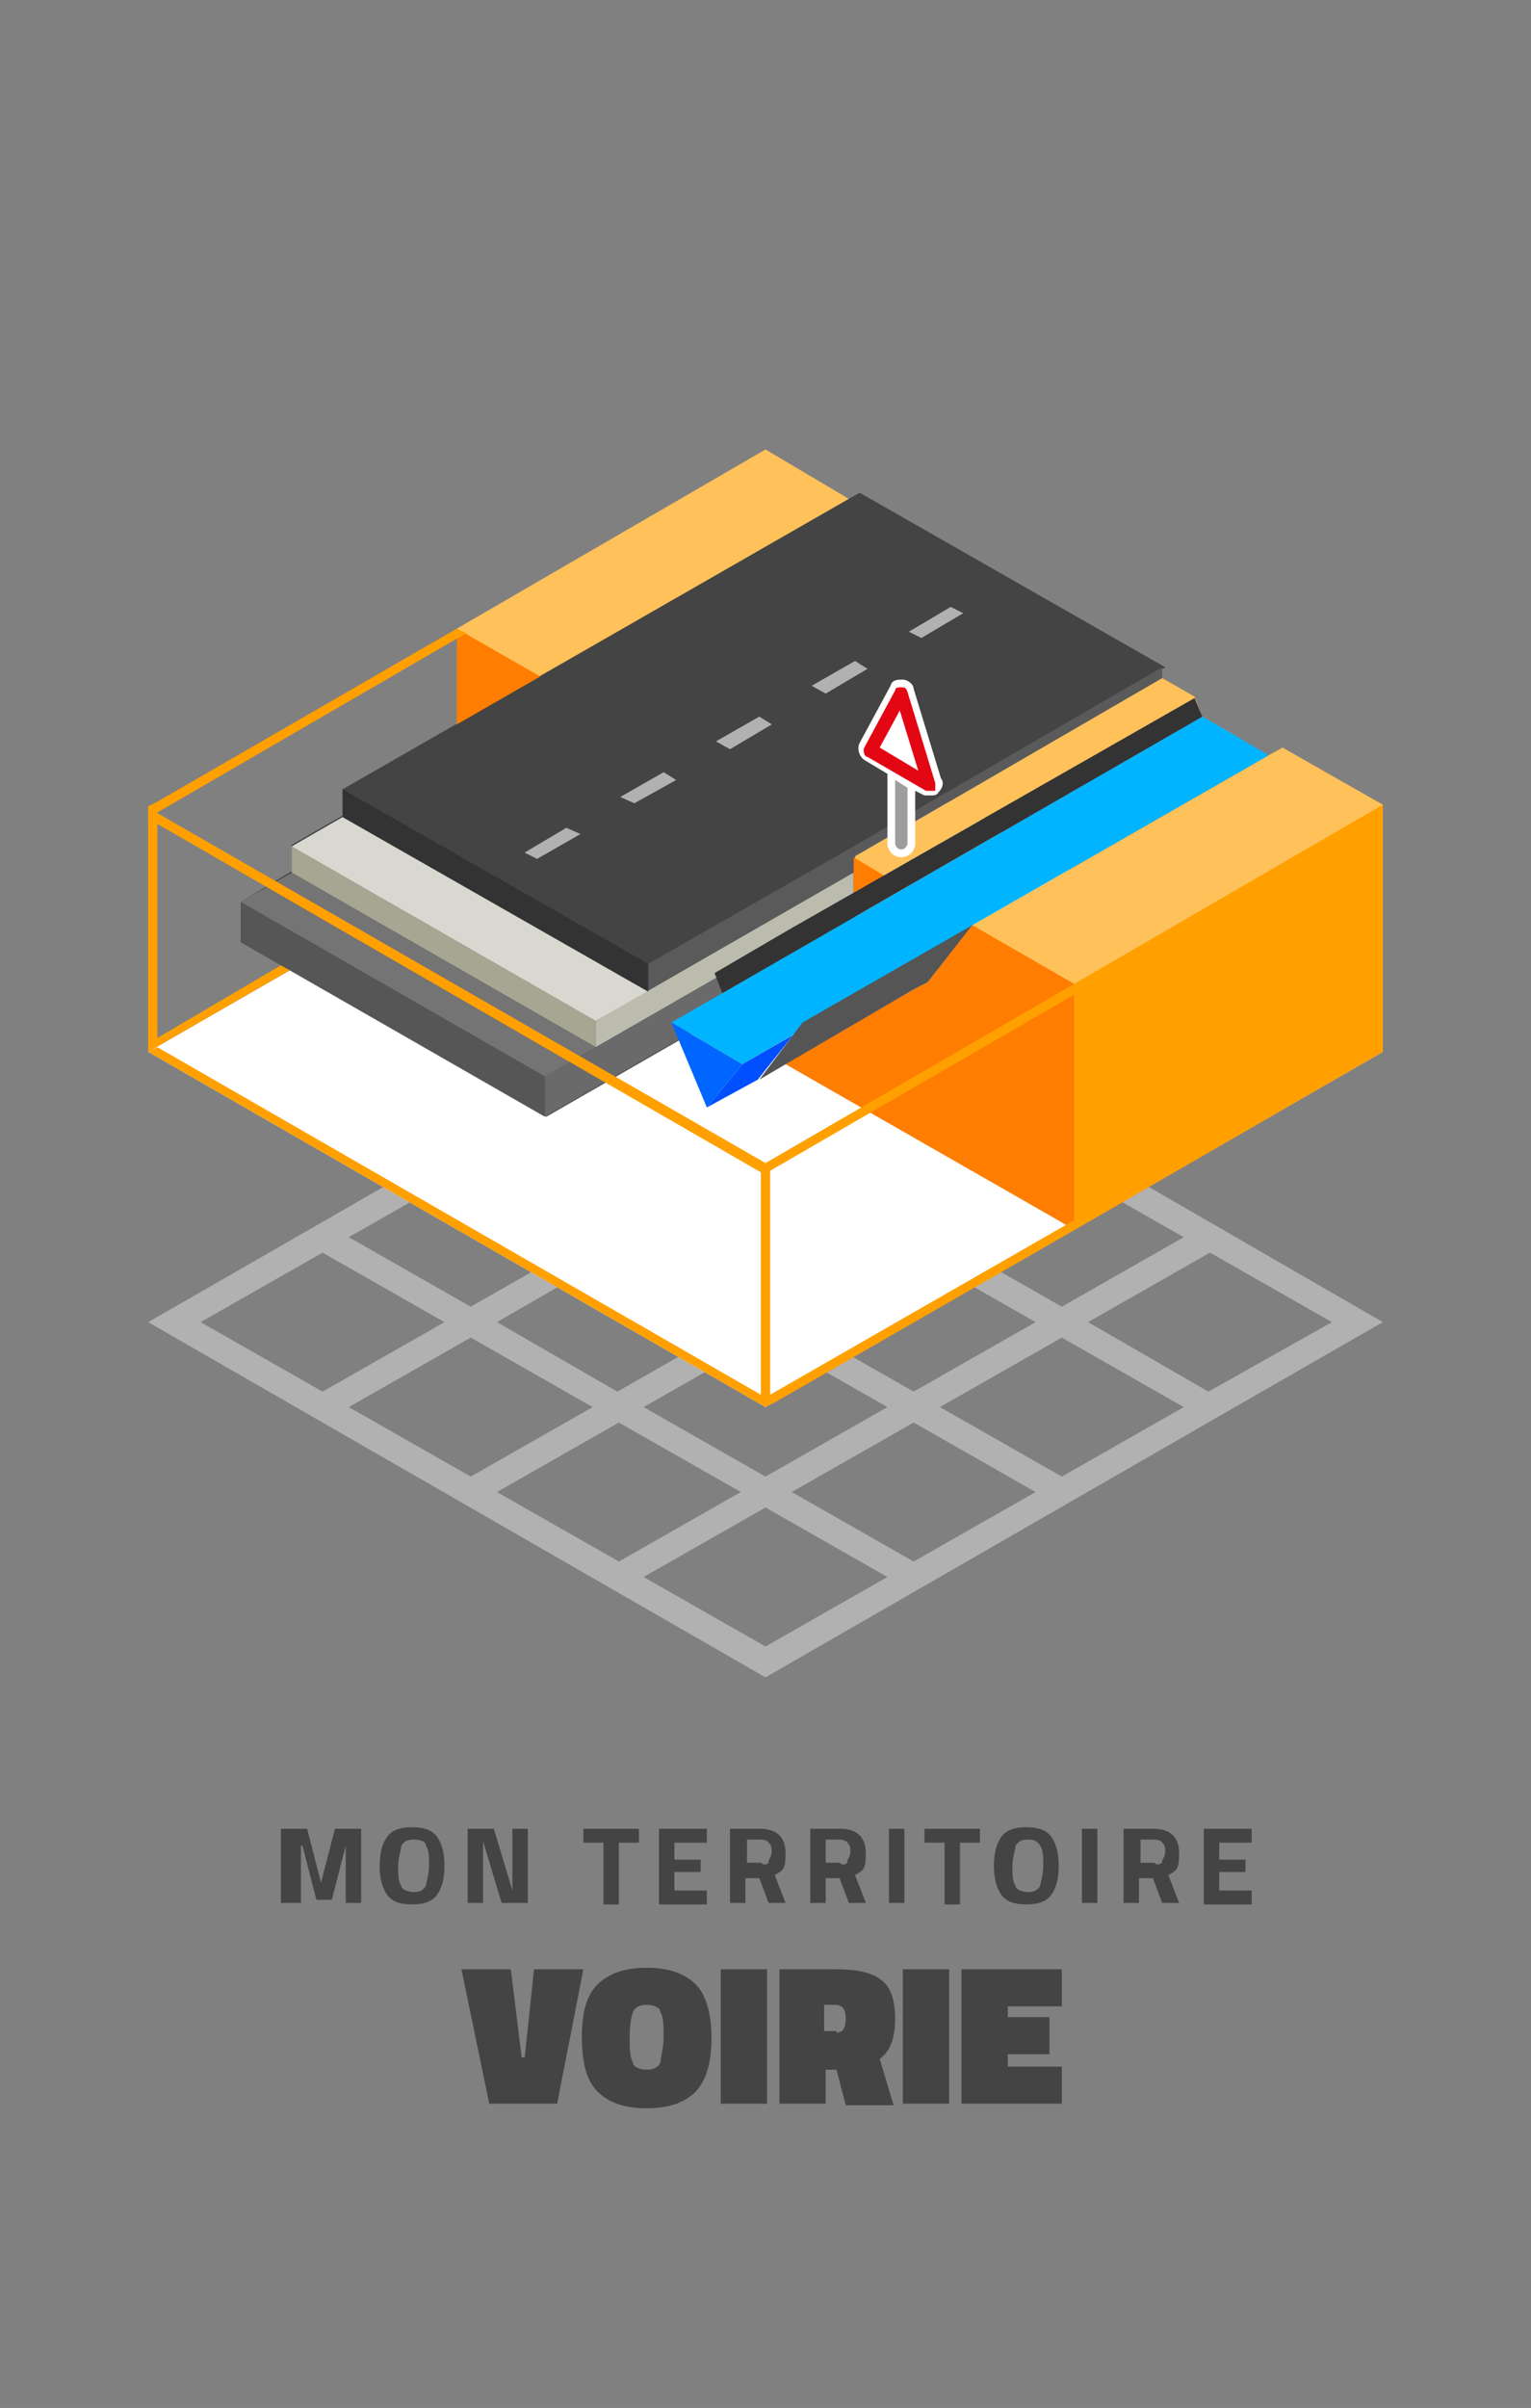
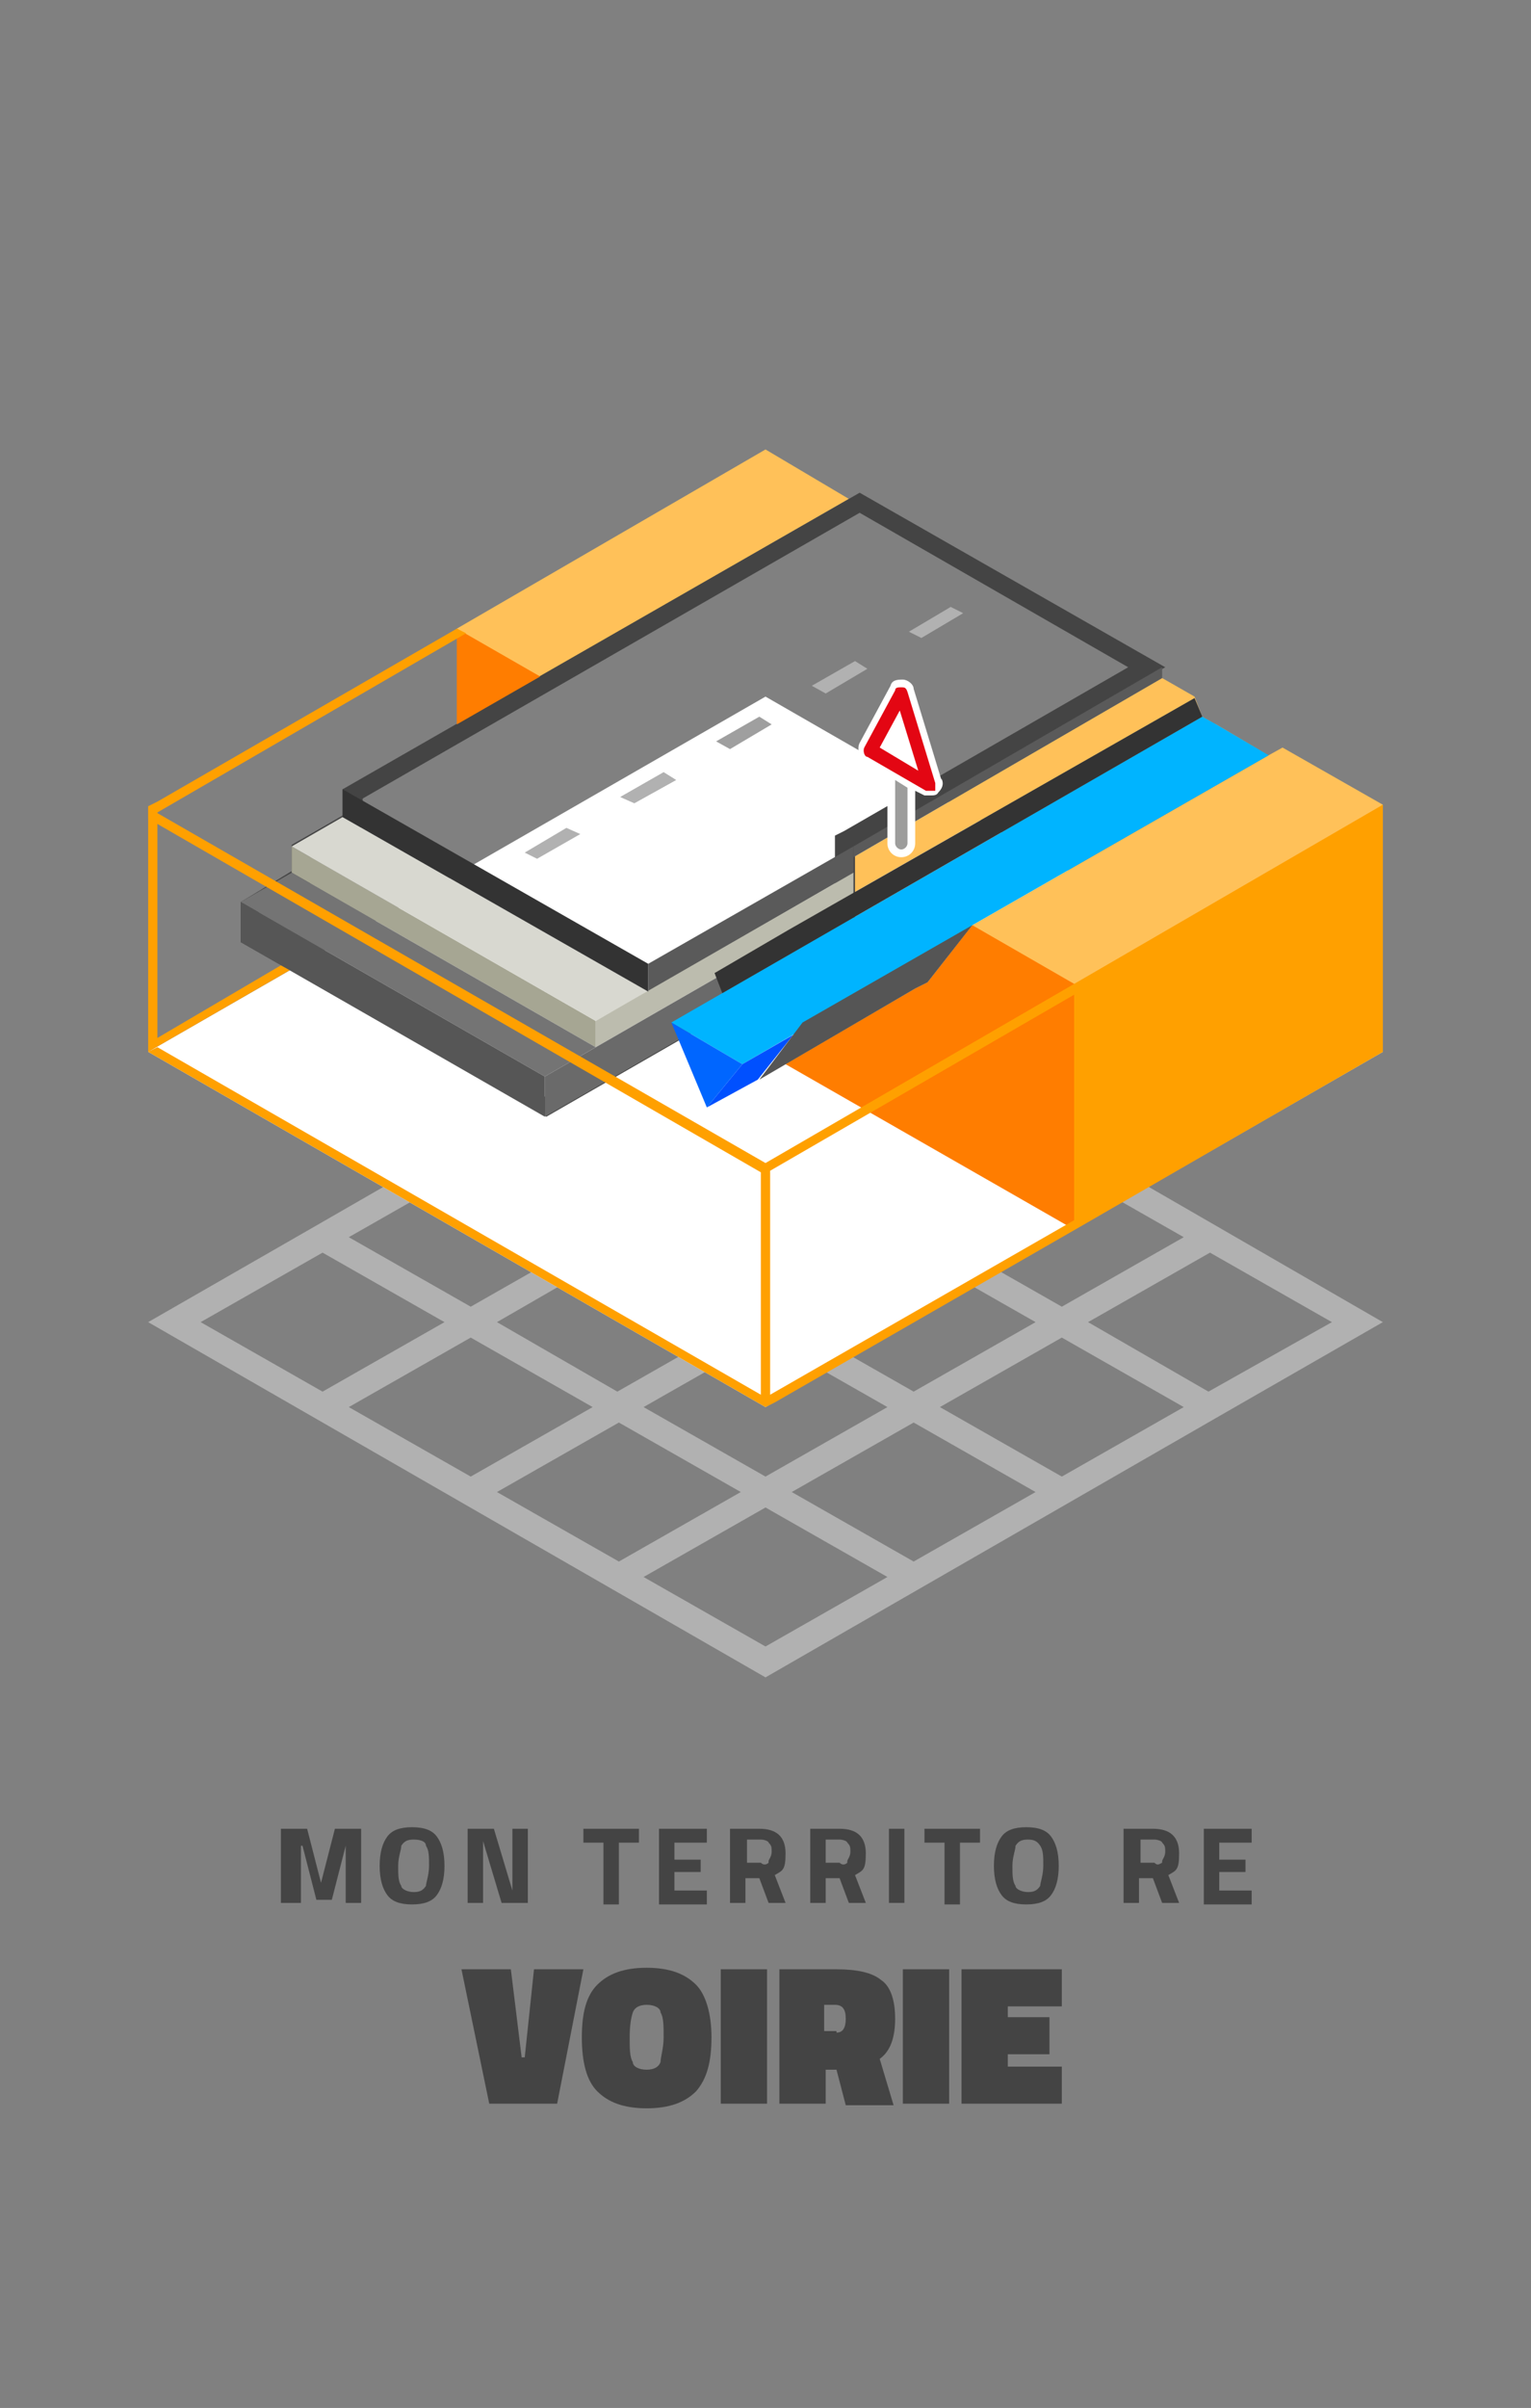
<svg xmlns="http://www.w3.org/2000/svg" id="Calque_1" version="1.1" viewBox="0 0 99.2 155.9">
  <rect x="0" y="0" width="99.2" height="155.9" fill="#808080" stroke="none" />
  <defs>
    <style>
      .st0 {
        fill: #bcbcae;
      }

      .st1 {
        fill: #5a5a5a;
      }

      .st2 {
        fill: #ff7d00;
      }

      .st3 {
        fill: #b1b1b1;
      }

      .st4 {
        fill: #9f9f9f;
      }

      .st5 {
        fill: #d8d8d0;
      }

      .st6 {
        fill: #fff;
      }

      .st7 {
        fill: #9d9d9c;
      }

      .st8 {
        fill: #6a6a6a;
      }

      .st9 {
        fill: #ffa000;
      }

      .st10 {
        fill: #e30613;
      }

      .st11 {
        fill: #ffc159;
      }

      .st12 {
        fill: #0050ff;
      }

      .st13 {
        fill: #c4c4c4;
      }

      .st14 {
        fill: #444;
      }

      .st15 {
        fill: #555;
      }

      .st16 {
        fill: #333;
      }

      .st17 {
        fill: #06f;
      }

      .st18 {
        fill: #747474;
      }

      .st19 {
        fill: #a6a693;
      }

      .st20 {
        fill: #565656;
      }

      .st21 {
        fill: #00b4ff;
      }
    </style>
  </defs>
  <g id="reperes">
    <g>
      <path class="st14" d="M18.2,123.2v-4.8h1.7l.9,3.5.9-3.5h1.7v4.8h-1v-3.7h0l-.9,3.5h-1l-.9-3.5h-.1v3.7h-1.2Z" />
      <path class="st14" d="M28.3,122.7c-.3.4-.8.6-1.6.6s-1.3-.2-1.6-.6c-.3-.4-.5-1-.5-1.9s.2-1.5.5-1.9.8-.6,1.6-.6,1.3.2,1.6.6c.3.4.5,1,.5,1.9s-.2,1.5-.5,1.9ZM26,122.1c0,.2.4.4.8.4s.6-.1.8-.4c0-.2.2-.7.2-1.3s0-1-.2-1.3c0-.3-.4-.4-.8-.4s-.6.1-.8.4c0,.3-.2.7-.2,1.3s0,1,.2,1.3Z" />
      <path class="st14" d="M30.3,123.2v-4.8h1.7l1.2,4h0v-4h1v4.8h-1.7l-1.2-4h0v4h-1Z" />
      <path class="st14" d="M37.8,119.3v-.9h3.6v.9h-1.3v4h-1v-4h-1.3Z" />
      <path class="st14" d="M42.7,123.2v-4.8h3.1v.9h-2.1v1.1h1.7v.8h-1.7v1.2h2.1v.9h-3.1Z" />
      <path class="st14" d="M48.3,121.6v1.6h-1v-4.8h1.9c1.1,0,1.7.5,1.7,1.6s-.2,1.1-.7,1.4l.7,1.8h-1.1l-.6-1.6h-.9ZM49.8,120.5c0-.1.2-.3.2-.6s0-.4-.2-.6c0-.1-.3-.2-.5-.2h-.9v1.5h.9c.2.2.4.1.5,0Z" />
      <path class="st14" d="M53.5,121.6v1.6h-1v-4.8h1.9c1.1,0,1.7.5,1.7,1.6s-.2,1.1-.7,1.4l.7,1.8h-1.1l-.6-1.6h-.9ZM54.9,120.5c0-.1.2-.3.2-.6s0-.4-.2-.6c0-.1-.3-.2-.5-.2h-.9v1.5h.9c.2.2.4.1.5,0Z" />
      <path class="st14" d="M57.6,123.2v-4.8h1v4.8h-1Z" />
      <path class="st14" d="M59.9,119.3v-.9h3.6v.9h-1.3v4h-1v-4h-1.3Z" />
      <path class="st14" d="M68.1,122.7c-.3.4-.8.6-1.6.6s-1.3-.2-1.6-.6c-.3-.4-.5-1-.5-1.9s.2-1.5.5-1.9.8-.6,1.6-.6,1.3.2,1.6.6c.3.4.5,1,.5,1.9s-.2,1.5-.5,1.9ZM65.8,122.1c0,.2.4.4.8.4s.6-.1.8-.4c0-.2.2-.7.2-1.3s0-1-.2-1.3-.4-.4-.8-.4-.6.1-.8.4c0,.3-.2.7-.2,1.3s0,1,.2,1.3Z" />
-       <path class="st14" d="M70.1,123.2v-4.8h1v4.8h-1Z" />
+       <path class="st14" d="M70.1,123.2v-4.8v4.8h-1Z" />
      <path class="st14" d="M73.8,121.6v1.6h-1v-4.8h1.9c1.1,0,1.7.5,1.7,1.6s-.2,1.1-.7,1.4l.7,1.8h-1.1l-.6-1.6h-.9ZM75.3,120.5c0-.1.2-.3.2-.6s0-.4-.2-.6c0-.1-.3-.2-.5-.2h-.9v1.5h.9c.2.2.3.1.5,0Z" />
      <path class="st14" d="M78,123.2v-4.8h3.1v.9h-2.1v1.1h1.7v.8h-1.7v1.2h2.1v.9h-3.1Z" />
      <path class="st14" d="M37.8,127.5l-1.7,8.7h-4.4l-1.8-8.7h3.2l.7,5.7h.2l.6-5.7h3.2Z" />
      <path class="st14" d="M46.1,131.9c0,1.6-.3,2.7-1,3.5-.7.7-1.7,1.1-3.2,1.1s-2.5-.4-3.2-1.1c-.7-.7-1-1.9-1-3.5s.3-2.7,1-3.4,1.7-1.1,3.2-1.1,2.5.4,3.2,1.1c.6.6,1,1.8,1,3.4ZM40.8,131.9c0,.7,0,1.3.2,1.6,0,.3.4.5.9.5s.8-.2.9-.5c0-.3.2-.9.2-1.6s0-1.3-.2-1.6c0-.3-.4-.5-.9-.5s-.8.2-.9.5-.2.8-.2,1.6Z" />
      <path class="st14" d="M46.7,136.2v-8.7h3v8.7h-3Z" />
      <path class="st14" d="M54.2,134h-.7v2.2h-3v-8.7h3.7c1.3,0,2.3.2,2.9.7.6.4.9,1.3.9,2.5s-.3,2.1-1,2.6l.9,3h-3.1l-.6-2.3ZM54.2,131.6c.4,0,.6-.3.6-.9s-.2-.9-.7-.9h-.7v1.7h.8Z" />
      <path class="st14" d="M58.5,136.2v-8.7h3v8.7h-3Z" />
      <path class="st14" d="M62.3,136.2v-8.7h6.5v2.4h-3.5v.7h2.7v2.4h-2.7v.8h3.5v2.4h-6.5Z" />
    </g>
    <path class="st3" d="M78.8,91.8l10.8-6.2-39.5-22.8-.5-.2-29.2,16.8h0l-10.8,6.2,40,23,29.2-16.8h0ZM78.3,90.1l-7.8-4.5,7.9-4.5,7.9,4.5-8,4.5ZM68.8,95.6l-7.9-4.5,7.9-4.5,7.9,4.5-7.9,4.5ZM59.2,101.1l-7.9-4.5,7.9-4.5,7.9,4.5-7.9,4.5ZM32.2,96.6l7.9-4.5,7.9,4.5-7.9,4.5-7.9-4.5ZM22.6,91.1l7.9-4.5,7.9,4.5-7.9,4.5-7.9-4.5ZM30.5,75.6l7.9,4.5-7.9,4.5-7.9-4.5,7.9-4.5ZM40,70.1l7.9,4.5-7.9,4.5-7.8-4.5,7.8-4.5ZM67.1,74.6l-7.9,4.5-7.9-4.5,7.9-4.5,7.9,4.5ZM76.7,80.1l-7.9,4.5-7.9-4.5,7.9-4.5,7.9,4.5ZM67.1,85.6l-7.9,4.5-7.9-4.5,7.9-4.5,7.9,4.5ZM57.5,80.1l-7.9,4.5-7.9-4.5,7.9-4.5,7.9,4.5ZM40,81.1l7.9,4.5-7.9,4.5-7.8-4.5,7.8-4.5ZM41.7,91.1l7.9-4.5,7.9,4.5-7.9,4.5-7.9-4.5ZM57.5,69.1l-7.9,4.5-7.9-4.5,7.9-4.5,7.9,4.5ZM20.9,81.1l7.9,4.5-7.9,4.5-7.9-4.5,7.9-4.5ZM41.7,102.1l7.9-4.5,7.9,4.5-7.9,4.5-7.9-4.5Z" />
    <polygon class="st6" points="9.6 68.1 49.6 45.1 89.6 68.1 49.6 91.1 9.6 68.1" />
    <g>
      <polygon class="st11" points="55 32.3 49.6 29.1 29.6 40.7 29.6 46.9 55 32.3" />
      <polygon class="st11" points="83.1 48.4 82.2 48.9 77.9 46.4 77.4 45.1 75.3 43.9 55.3 55.5 55.3 57.8 77.4 45.2 77.9 46.4 77.9 46.4 77.9 46.4 77.9 46.5 78.8 46.9 82.2 48.9 63 59.9 62.6 60.4 60.1 63.6 59.3 64 51 68.8 69.6 79.6 89.6 68.1 89.6 52.1 83.1 48.4" />
    </g>
    <g>
-       <polygon class="st14" points="16.1 60.7 16.1 58.8 19.5 56.9 19.5 55.1 22.8 53.2 22.8 51.5 55.7 32.6 74.2 43.2 54.7 54.5 54.7 60.5 35.3 71.6 16.1 60.7" />
      <path class="st14" d="M55.7,33.2l17.4,10-18.4,10.6-.6.3v6l-18.8,10.9-18.6-10.7v-1.2l2.8-1.6.6-.3v-1.8l2.8-1.6.6-.3v-1.8l32.2-18.5M55.7,31.9l-33.5,19.2v1.7l-3.3,1.9v1.7l-3.3,2v2.6l19.8,11.3,20-11.5v-6l20.1-11.6-19.8-11.3h0Z" />
    </g>
    <g>
-       <polygon class="st2" points="55.3 55.5 55.3 57.8 57.3 56.7 55.3 55.5" />
      <polygon class="st2" points="62.6 60.4 60.1 63.6 59.3 64 50.9 68.9 69.6 79.6 69.6 63.7 63 59.9 62.6 60.4" />
      <polygon class="st2" points="35 43.8 29.6 40.7 29.6 46.9 35 43.8" />
    </g>
    <path class="st13" d="M50,64.9" />
    <path class="st13" d="M35.9,67.2" />
    <polygon class="st9" points="18.2 62.5 10.2 67.2 10.2 52.6 30.2 41 29.6 40.7 10.2 51.9 10.2 51.9 9.6 52.2 9.6 52.3 9.6 52.3 9.6 52.3 9.6 67.5 9.6 67.5 9.6 68.1 18.8 62.8 18.2 62.5" />
    <polygon class="st1" points="55.3 54.8 42 62.4 42 64.2 55.3 56.5 55.3 54.8" />
    <polygon class="st1" points="75.3 43.2 55.3 54.8 55.3 55.5 75.3 43.9 75.3 43.2" />
    <polygon class="st19" points="18.9 54.8 38.6 66.1 38.6 67.8 18.9 56.5 18.9 54.8" />
    <polygon class="st5" points="18.9 54.8 38.6 66.1 42 64.2 22.2 52.9 18.9 54.8" />
    <polygon class="st18" points="15.6 58.4 35.3 69.7 38.6 67.8 18.9 56.5 15.6 58.4" />
    <polygon class="st0" points="55.3 56.5 38.6 66.1 38.6 67.8 55.3 58.2 55.3 56.5" />
    <polygon class="st8" points="55.3 58.2 35.3 69.7 35.3 72.3 55.3 60.8 55.3 58.2" />
    <g>
      <g>
-         <polygon class="st4" points="37.6 54 34.8 55.6 34 55.2 36.7 53.6 37.6 54" />
        <polygon class="st4" points="43.8 50.5 41.1 52 40.2 51.6 43 50 43.8 50.5" />
        <polygon class="st4" points="50 46.9 47.3 48.5 46.4 48 49.2 46.4 50 46.9" />
-         <polygon class="st4" points="56.2 43.3 53.5 44.9 52.6 44.4 55.4 42.8 56.2 43.3" />
        <polygon class="st4" points="62.4 39.7 59.7 41.3 58.9 40.9 61.6 39.3 62.4 39.7" />
      </g>
      <g>
        <polygon class="st3" points="37.6 54 34.8 55.6 34 55.2 36.7 53.6 37.6 54" />
        <polygon class="st3" points="43.8 50.5 41.1 52 40.2 51.6 43 50 43.8 50.5" />
-         <polygon class="st3" points="50 46.9 47.3 48.5 46.4 48 49.2 46.4 50 46.9" />
        <polygon class="st3" points="56.2 43.3 53.5 44.9 52.6 44.4 55.4 42.8 56.2 43.3" />
        <polygon class="st3" points="62.4 39.7 59.7 41.3 58.9 40.9 61.6 39.3 62.4 39.7" />
      </g>
    </g>
    <polygon class="st16" points="22.2 51.1 42 62.4 42 64.2 22.2 52.9 22.2 51.1" />
    <polygon class="st20" points="15.6 58.4 35.3 69.7 35.3 72.3 15.6 61 15.6 58.4" />
    <path class="st9" d="M89.6,52.1l-20,11.6h0l-20,11.6L9.6,52.3v.7l39.7,22.9v14.4l-39.1-22.5-.6.3,40,23,.6-.3,20-11.5h0l19.4-11.2v-16ZM69.6,79l-19.7,11.3v-14.5l19.7-11.4v14.6h0Z" />
    <g>
      <path class="st6" d="M61,50.5l-1.8-5.9c0-.3-.4-.6-.7-.6s-.7,0-.8.4l-2,3.7c-.2.4,0,.9.3,1.1l1.5.9v4.5c0,.5.4.9.9.9s.9-.4.9-.9v-3.4l.6.3c0,0,.3,0,.4,0,.2,0,.4,0,.5-.2.2-.2.4-.5.2-.9Z" />
      <path class="st7" d="M58,50.5v4.1c0,.2.2.4.4.4s.4-.2.4-.4v-3.6l-.8-.5Z" />
      <path class="st10" d="M60.2,51.2q0,0-.2,0l-3.8-2.2c-.2,0-.3-.4-.2-.6l2-3.7c0-.2.2-.2.4-.2s.3,0,.4.3l1.8,5.9c0,.2,0,.4,0,.5-.1,0-.2,0-.3,0ZM57,48.4l2.5,1.5-1.2-3.9-1.3,2.4Z" />
    </g>
    <polygon class="st21" points="78.8 46.9 77.9 46.4 77.9 46.4 77.9 46.4 43.5 66.2 48.1 68.9 62.4 60.6 63 59.9 82.2 48.9 78.8 46.9" />
    <polygon class="st12" points="49.1 69.9 45.8 71.7 48.1 68.9 51.4 67 49.1 69.9" />
    <polygon class="st17" points="43.5 66.2 45.8 71.7 48.1 68.9 43.5 66.2" />
    <polygon class="st15" points="59.3 64 60.1 63.6 63 59.9 52 66.2 49.2 69.9 59.3 64" />
    <g>
      <polygon class="st16" points="77.9 46.4 77.9 46.4 77.9 46.4 77.9 46.4 77.4 45.2 51.1 60.2 46.3 63 46.8 64.3 77.9 46.4" />
      <polygon class="st16" points="77.9 46.4 77.9 46.4 77.9 46.5 77.9 46.4" />
    </g>
  </g>
</svg>